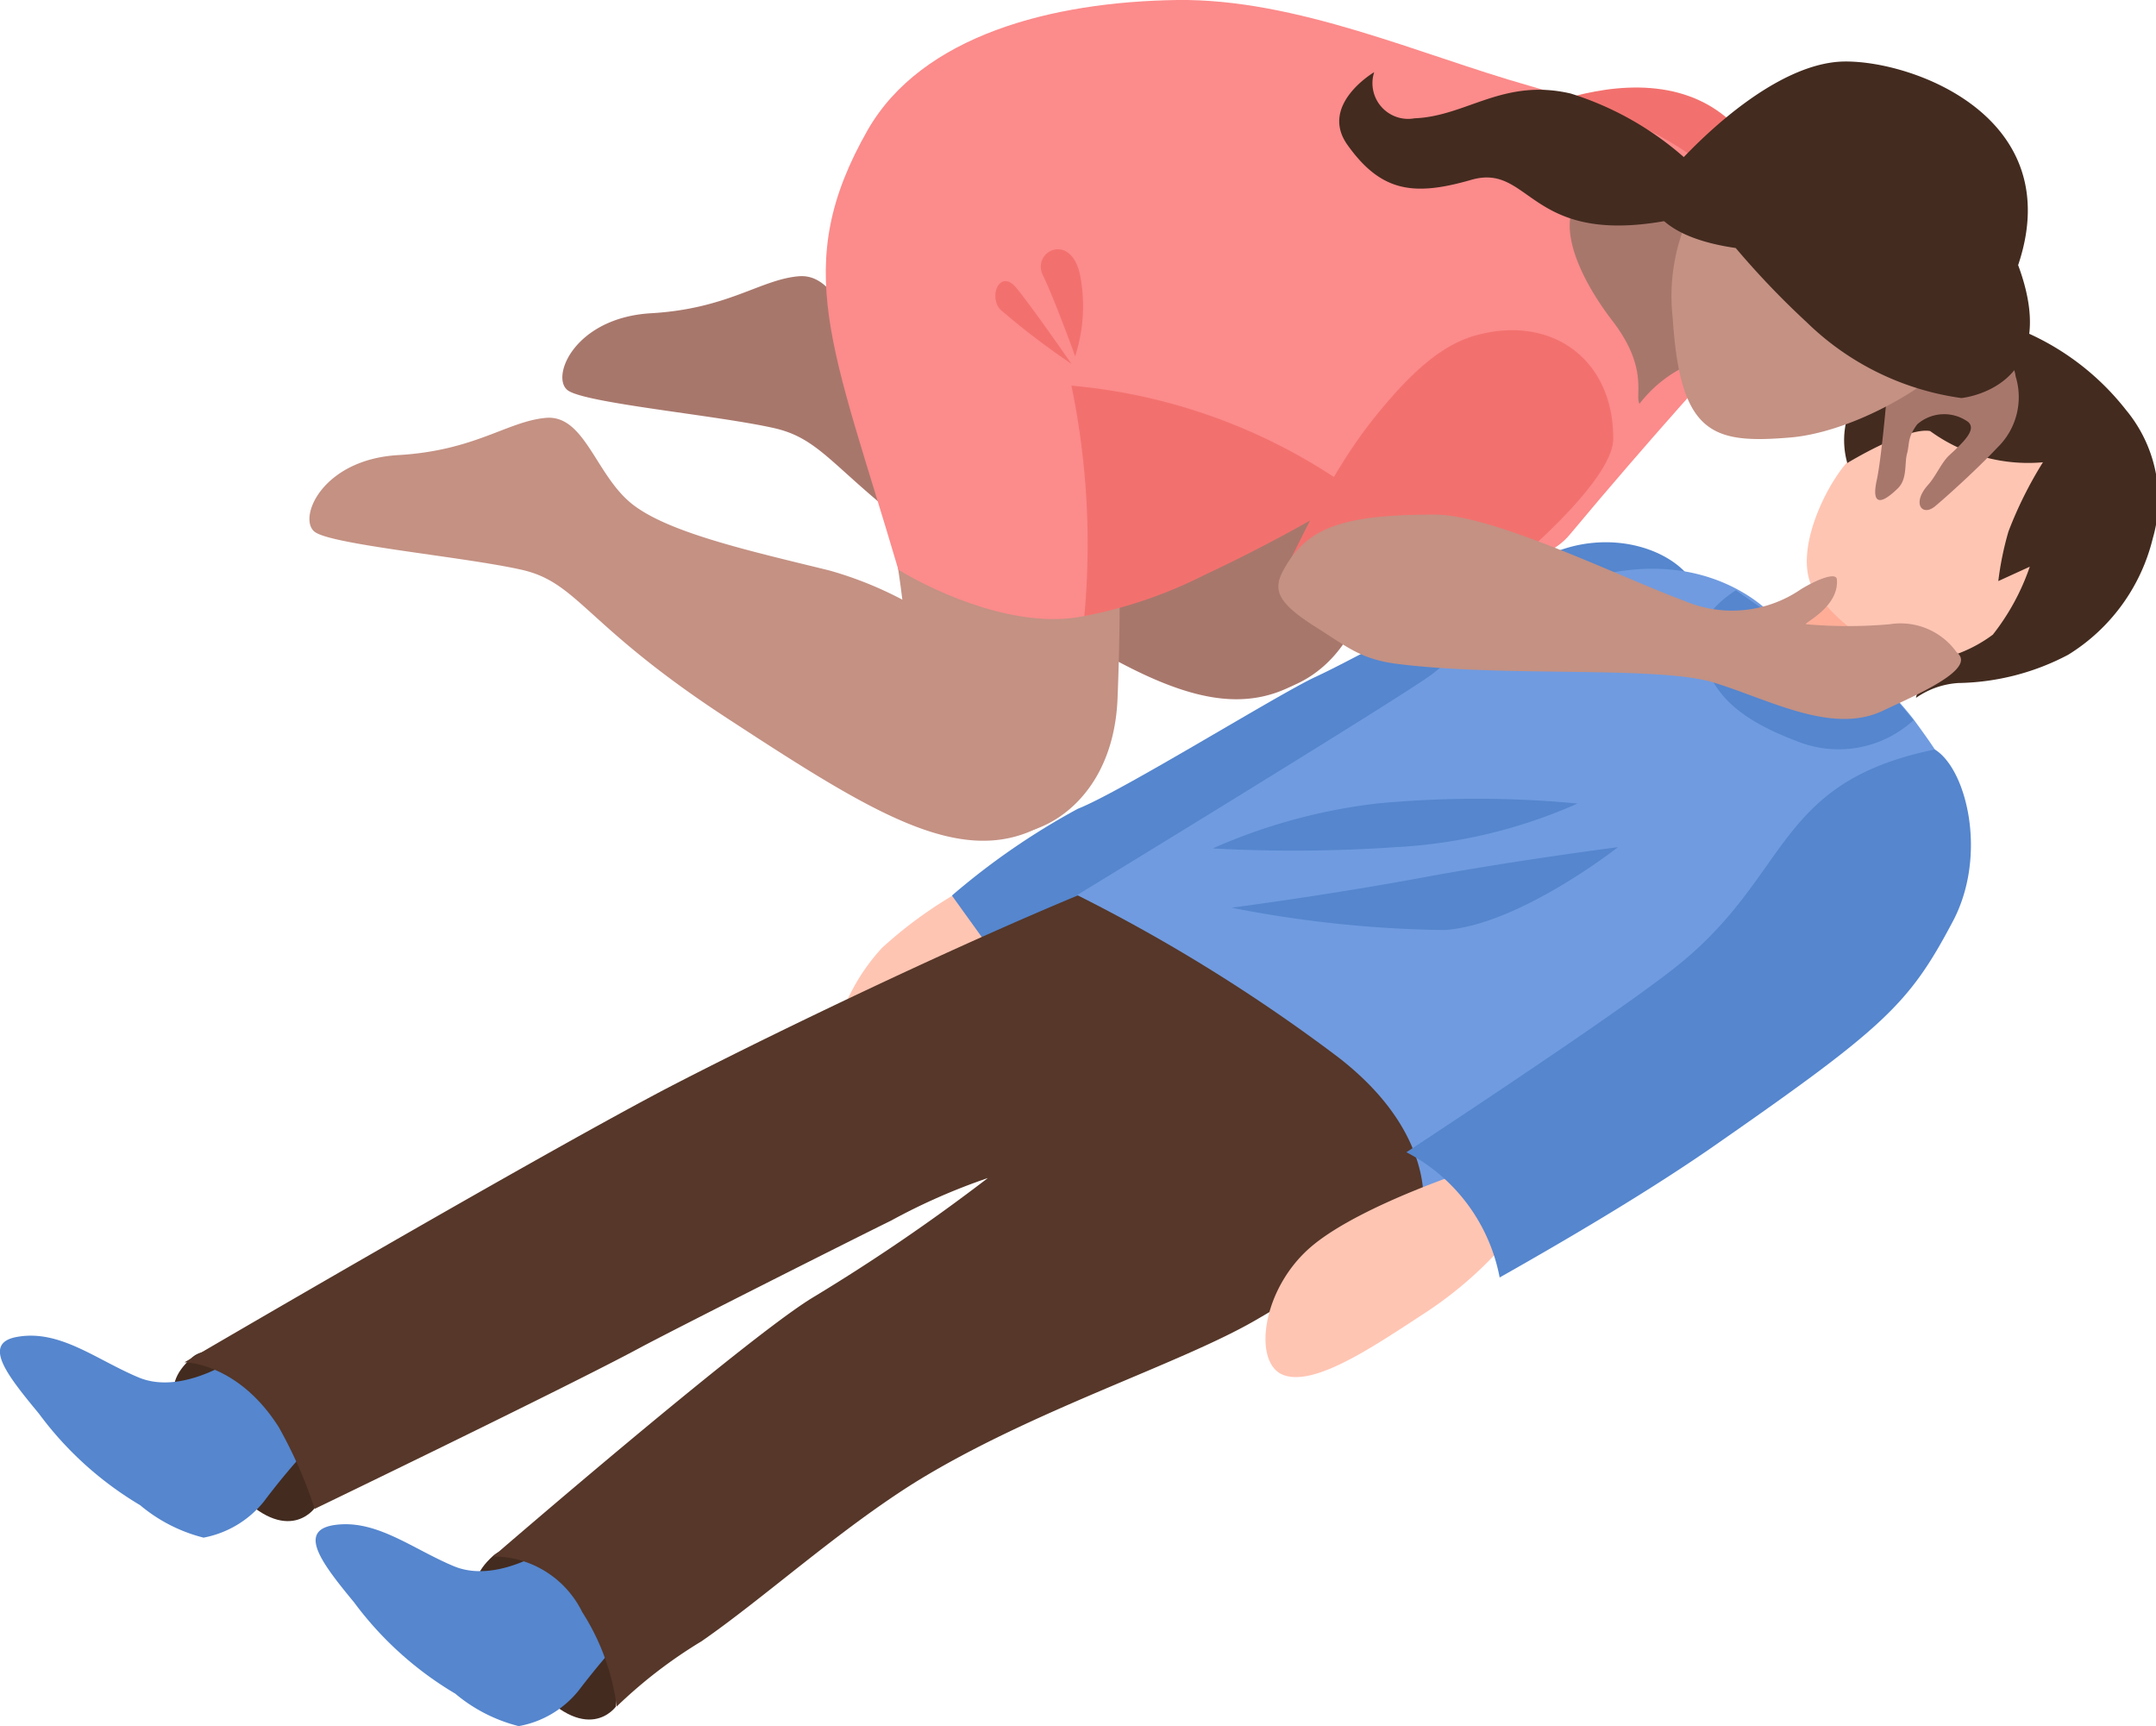
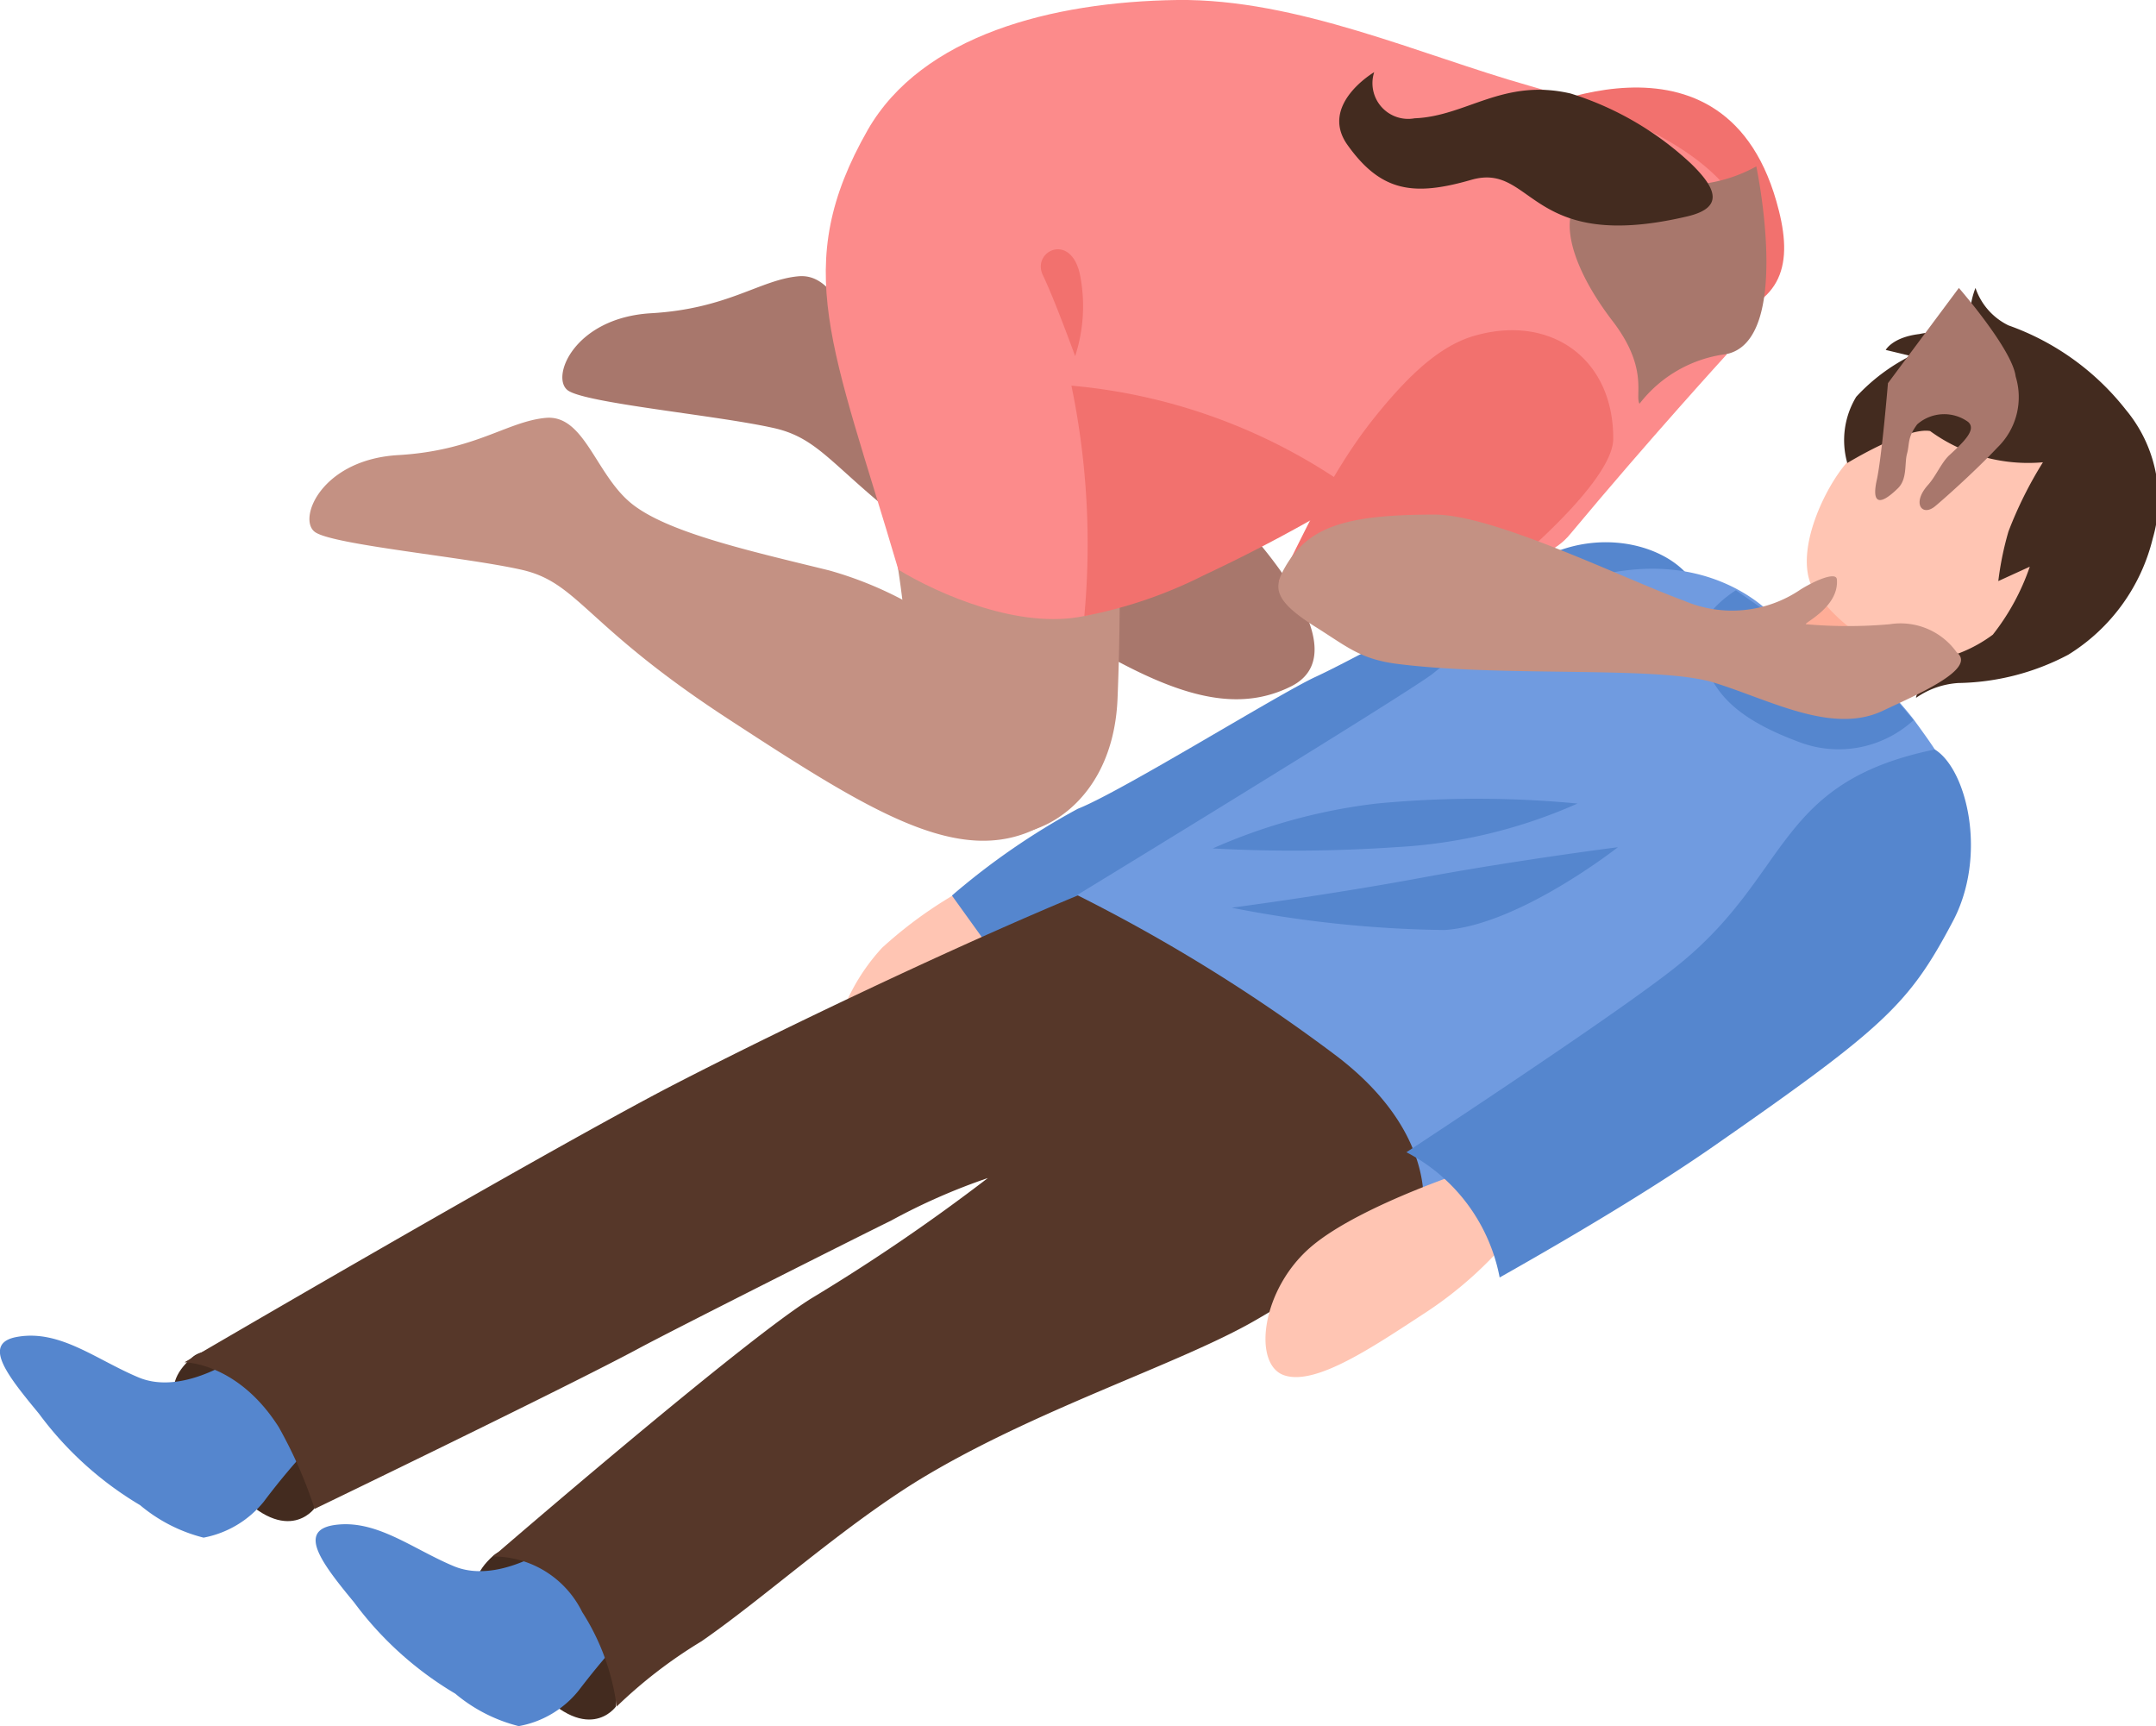
<svg xmlns="http://www.w3.org/2000/svg" viewBox="0 0 86.95 69.6">
  <defs>
    <style>.cls-1{fill:#a8776c;}.cls-2{fill:#c49183;}.cls-3{fill:#ffc5b3;}.cls-4{fill:#5586ce;}.cls-5{fill:#432b1f;}.cls-6{fill:#563729;}.cls-7{fill:#709be0;}.cls-8{fill:#ffad97;}.cls-9{fill:#f2716e;}.cls-10{fill:#fc8b8b;}</style>
  </defs>
  <g id="Слой_2" data-name="Слой 2">
    <g id="Layer_1" data-name="Layer 1">
      <path class="cls-1" d="M49.47,20.46a15,15,0,0,0-5.84-3.2c-3.26-.8-6.57-1.54-8-2.72S33.75,11,32.2,11.14s-2.84,1.31-5.94,1.49-4.07,2.59-3.36,3.11,6,1,8.31,1.52,2.54,2.22,8.33,6,9.34,6,12.52,4.42S49.47,20.46,49.47,20.46Z" />
-       <path class="cls-1" d="M45.71,13.64a43.84,43.84,0,0,1,1.07,6.82c0,2.2,2.11,6,3.1,7.08s5.18-.14,5.38-5.09,0-8.81,0-8.81Z" />
      <path class="cls-2" d="M39.28,26.17A15,15,0,0,0,33.44,23c-3.26-.8-6.57-1.54-8-2.72S23.56,16.7,22,16.85s-2.84,1.32-5.94,1.5-4.07,2.58-3.36,3.1,6,1,8.32,1.52,2.53,2.22,8.32,6,9.34,6,12.52,4.41S39.28,26.17,39.28,26.17Z" />
      <path class="cls-2" d="M35.52,19.35a43.84,43.84,0,0,1,1.07,6.82c0,2.21,2.11,6,3.11,7.08s5.17-.14,5.37-5.09,0-8.81,0-8.81Z" />
      <path class="cls-3" d="M39.77,35.39a17.21,17.21,0,0,0-4.2,2.83,8.1,8.1,0,0,0-1.91,3.57l8.21-2.47Z" />
      <path class="cls-4" d="M68.45,23.8c-.66-1.62-3.61-2.67-6.24-1.31-3.1,1.6-7.69,4.13-9.15,4.8s-7.85,4.64-9.59,5.32a28.72,28.72,0,0,0-5.08,3.5l2,2.78S71.47,31.19,68.45,23.8Z" />
      <path class="cls-5" d="M24.84,68.81s-1.18,1.69-3.43-1S18.48,64,19.89,62.73,25.18,65.32,24.84,68.81Z" />
      <path class="cls-5" d="M12.69,60.81s-1.19,1.69-3.44-1S6.32,56,7.74,54.74,13,57.32,12.69,60.81Z" />
-       <path class="cls-4" d="M25.42,65.7a31.72,31.72,0,0,0-2.08,2.46,4,4,0,0,1-2.42,1.44,6.41,6.41,0,0,1-2.56-1.31,13.87,13.87,0,0,1-4.08-3.68C13,63.06,12,61.75,13.43,61.5c1.71-.28,3.17.94,4.87,1.65,1.89.79,4.26-1,4.26-1Z" />
+       <path class="cls-4" d="M25.42,65.7a31.72,31.72,0,0,0-2.08,2.46,4,4,0,0,1-2.42,1.44,6.41,6.41,0,0,1-2.56-1.31,13.87,13.87,0,0,1-4.08-3.68C13,63.06,12,61.75,13.43,61.5c1.71-.28,3.17.94,4.87,1.65,1.89.79,4.26-1,4.26-1" />
      <path class="cls-4" d="M12.71,58.1a27.41,27.41,0,0,0-2.08,2.46A4.1,4.1,0,0,1,8.21,62a6.41,6.41,0,0,1-2.56-1.31A13.87,13.87,0,0,1,1.57,57C.29,55.45-.76,54.14.72,53.9c1.71-.29,3.17.93,4.87,1.64,1.89.79,4.26-1,4.26-1Z" />
      <path class="cls-6" d="M61.64,45.35s-3.36,3.46-11,7.88c-3.07,1.78-9,3.63-13.67,6.5-3.12,1.94-6.15,4.7-8.68,6.45a19.19,19.19,0,0,0-3.42,2.63A9.24,9.24,0,0,0,23.48,65a4,4,0,0,0-3.59-2.24s10-8.64,12.82-10.4a77,77,0,0,0,7.13-4.86,24.81,24.81,0,0,0-3.91,1.72c-1.27.62-8.66,4.34-10.17,5.15-2.88,1.55-13.07,6.47-13.07,6.47a18.32,18.32,0,0,0-1.45-3.3c-1.66-2.61-3.8-2.61-3.8-2.61s13.67-8,19.36-11c6.61-3.44,21.59-10.47,22.83-9.72Z" />
      <path class="cls-7" d="M73.76,25.9A13.54,13.54,0,0,1,77.17,29c.86,1.18,1.7,2.33,1.54,3-.71,3-4.32,7-9.69,9.55a71.77,71.77,0,0,0-11.67,7.52s.81-3.2-3.38-6.44a68,68,0,0,0-10.53-6.54s12.93-7.89,14.31-8.9a31.59,31.59,0,0,1,5.76-3.71c5.35-1.8,8.05,1.41,8.05,1.41Z" />
      <path class="cls-8" d="M81.39,23.35S80,25.79,78.91,26.27A10,10,0,0,0,75.64,29a9.51,9.51,0,0,1-3.76-.67c-1.4-.73-2.42-3.49-2.42-3.49s2.07.15,2.67-.3c2-1.51,4.42-3.43,4.42-3.43Z" />
      <path class="cls-3" d="M84.38,22.85a4.66,4.66,0,0,0-4.8-6c-2.81,0-3.64.12-5.08,1.78-.89,1-2.11,3.52-1.44,5a6.83,6.83,0,0,0,5.54,3.11C81.33,26.58,83.87,24.45,84.38,22.85Z" />
      <path class="cls-5" d="M82.39,18.64A16.12,16.12,0,0,0,81,21.43a12.56,12.56,0,0,0-.41,2l1.27-.58a9.28,9.28,0,0,1-1.49,2.74,5.64,5.64,0,0,1-2.63,1.07,8.44,8.44,0,0,0-.47,1.48,3.34,3.34,0,0,1,1.71-.6,9.8,9.8,0,0,0,4.43-1.14,7.64,7.64,0,0,0,3.41-4.69,5.64,5.64,0,0,0-1.08-5.18A10.45,10.45,0,0,0,81,13.12a2.61,2.61,0,0,1-1.33-1.51,3.31,3.31,0,0,0-.13,2,4,4,0,0,0-2.14-.14c-1.08.13-1.35.64-1.35.64l1,.24A7.68,7.68,0,0,0,74.86,16a3.38,3.38,0,0,0-.36,2.67s2.39-1.46,3.34-1.29A6.72,6.72,0,0,0,82.39,18.64Z" />
      <path class="cls-4" d="M76.4,28.12l.77.92a4.47,4.47,0,0,1-4.61.88c-3-1.11-3.65-2.34-4-3.89-.25-1.21,1.45-2.23,1.45-2.23l1.43,1s-1.11,1.52,1.08,2.57A7.25,7.25,0,0,0,76.4,28.12Z" />
      <path class="cls-3" d="M61,49.78a15.67,15.67,0,0,1-3.47,3.12c-2.1,1.37-4.47,3-5.75,2.55s-.91-3.49,1.12-5.2,6.75-3.2,6.75-3.2Z" />
      <path class="cls-4" d="M56.72,46.46c3.93-2.59,9.13-6.07,10.94-7.53,4.59-3.69,3.9-7.38,10.37-8.71,1.3.8,2.15,4.33.69,7C77,40.46,76,41.42,69.35,46.05c-2.6,1.83-6,3.84-8.87,5.46A7.2,7.2,0,0,0,56.72,46.46Z" />
      <path class="cls-4" d="M65.25,34.16s-4,3.15-7,3.34a47.06,47.06,0,0,1-8.58-.9s3.84-.5,7.67-1.21S65.25,34.16,65.25,34.16Z" />
      <path class="cls-4" d="M63.62,32.4a20.72,20.72,0,0,1-7.35,1.76,60.2,60.2,0,0,1-7.36.05,22.91,22.91,0,0,1,6.61-1.81A42.56,42.56,0,0,1,63.62,32.4Z" />
      <path class="cls-9" d="M61.09,4.77S69.69.24,71.74,8.49c.59,2.33.05,3.88-2.75,4.42S61.09,4.77,61.09,4.77Z" />
      <path class="cls-10" d="M69.88,7.9C68.69,6.19,66,4.68,61.65,3.45S52.3-.06,47.48,0C42.41.07,37.19,1.43,35,5.23c-3.15,5.52-1.43,8.71,1.23,17.74,1.64,1,4.9,2.42,7.49,1.87,5-1.06,5.18-7.14,5.18-7.14s1.47-.29,4.61,1.47c2.26,1.26,2.82,1.93,4.29,2.7,2.11,1.1,4.44,1,5.53-.34,3.19-3.83,6.3-7.23,6.3-7.23S70.56,8.88,69.88,7.9Z" />
      <path class="cls-1" d="M76.14,15.45s-.25,3-.45,3.9.06,1.11.85.34c.39-.38.26-1,.37-1.4s0-.63.41-1.18a1.65,1.65,0,0,1,2.05-.1c.35.3-.15.79-.75,1.34-.32.29-.55.86-.87,1.21-.65.73-.24,1.27.27.87.19-.15,1.54-1.33,2.54-2.39a2.83,2.83,0,0,0,.73-2.86C81.16,14.09,79,11.61,79,11.61Z" />
      <path class="cls-1" d="M70.83,6.71a6,6,0,0,1-3.38.73,6.46,6.46,0,0,1-1-.05c-4.27-.52-3.62,2.68-1.42,5.55,1.47,1.91.89,3,1.09,3.34a5.24,5.24,0,0,1,3.49-2C72.32,13.75,70.83,6.71,70.83,6.71Z" />
-       <path class="cls-2" d="M71.36,5.15a7.81,7.81,0,0,0-3.9,7.68c.3,4.72,1.63,5.07,4.75,4.81,3.32-.28,9.18-3.73,9.18-8C81.39,4,75.7,2.24,71.36,5.15Z" />
      <path class="cls-9" d="M59.53,13.52c-1.33.36-2.58,1.42-4.11,3.33-2,2.5-3.14,5.43-3.85,6.58a10,10,0,0,0,5.9,1.95c1.58-.84,7.58-5.6,7.59-7.68C65.08,14.49,62.58,12.68,59.53,13.52Z" />
-       <path class="cls-5" d="M66.53,7.92S66.53,9.5,70,10A34,34,0,0,0,72.87,13a11.11,11.11,0,0,0,6.23,3.05s4.14-.38,2.29-5.36c2-5.94-4.19-8.24-7-8.21S68.2,5.77,66.53,7.92Z" />
      <path class="cls-2" d="M67.91,24.22a4.91,4.91,0,0,0,4.72-.46c.62-.38,1.42-.71,1.45-.4.1,1.14-1.41,1.79-1.24,1.81a19.12,19.12,0,0,0,3.37,0,2.78,2.78,0,0,1,2.7,1.13c.87.68-1.7,1.75-3,2.37-2.05.95-4.55-.46-6.8-1.15s-8.55-.2-12.83-.76c-1.46-.2-2-.72-3.27-1.51-1.57-1-1.66-1.51-1.24-2.28.92-1.69,2.38-2.22,6.05-2.22C60.2,20.72,65.47,23.33,67.91,24.22Z" />
      <path class="cls-5" d="M63.34,3.77c-2.72-.63-4.2.92-6.29,1a1.44,1.44,0,0,1-1.63-1.86s-2.23,1.31-1.08,2.93c1.36,1.91,2.68,2.08,5,1.41,2.53-.72,2.27,3,8.73,1.47,1.45-.35,1.17-1.11.13-2.12A12.58,12.58,0,0,0,63.34,3.77Z" />
      <path class="cls-9" d="M43.21,15.55a31.53,31.53,0,0,1,.52,9.29,18.24,18.24,0,0,0,4.81-1.64,65,65,0,0,0,6.19-3.32A23,23,0,0,0,43.21,15.55Z" />
-       <path class="cls-9" d="M43.21,14.67a30.36,30.36,0,0,1-2.87-2.19c-.49-.55,0-1.66.65-.87S43.21,14.67,43.21,14.67Z" />
      <path class="cls-9" d="M43.36,14.36s-.83-2.29-1.3-3.26,1.14-1.77,1.5,0A6.52,6.52,0,0,1,43.36,14.36Z" />
    </g>
  </g>
</svg>